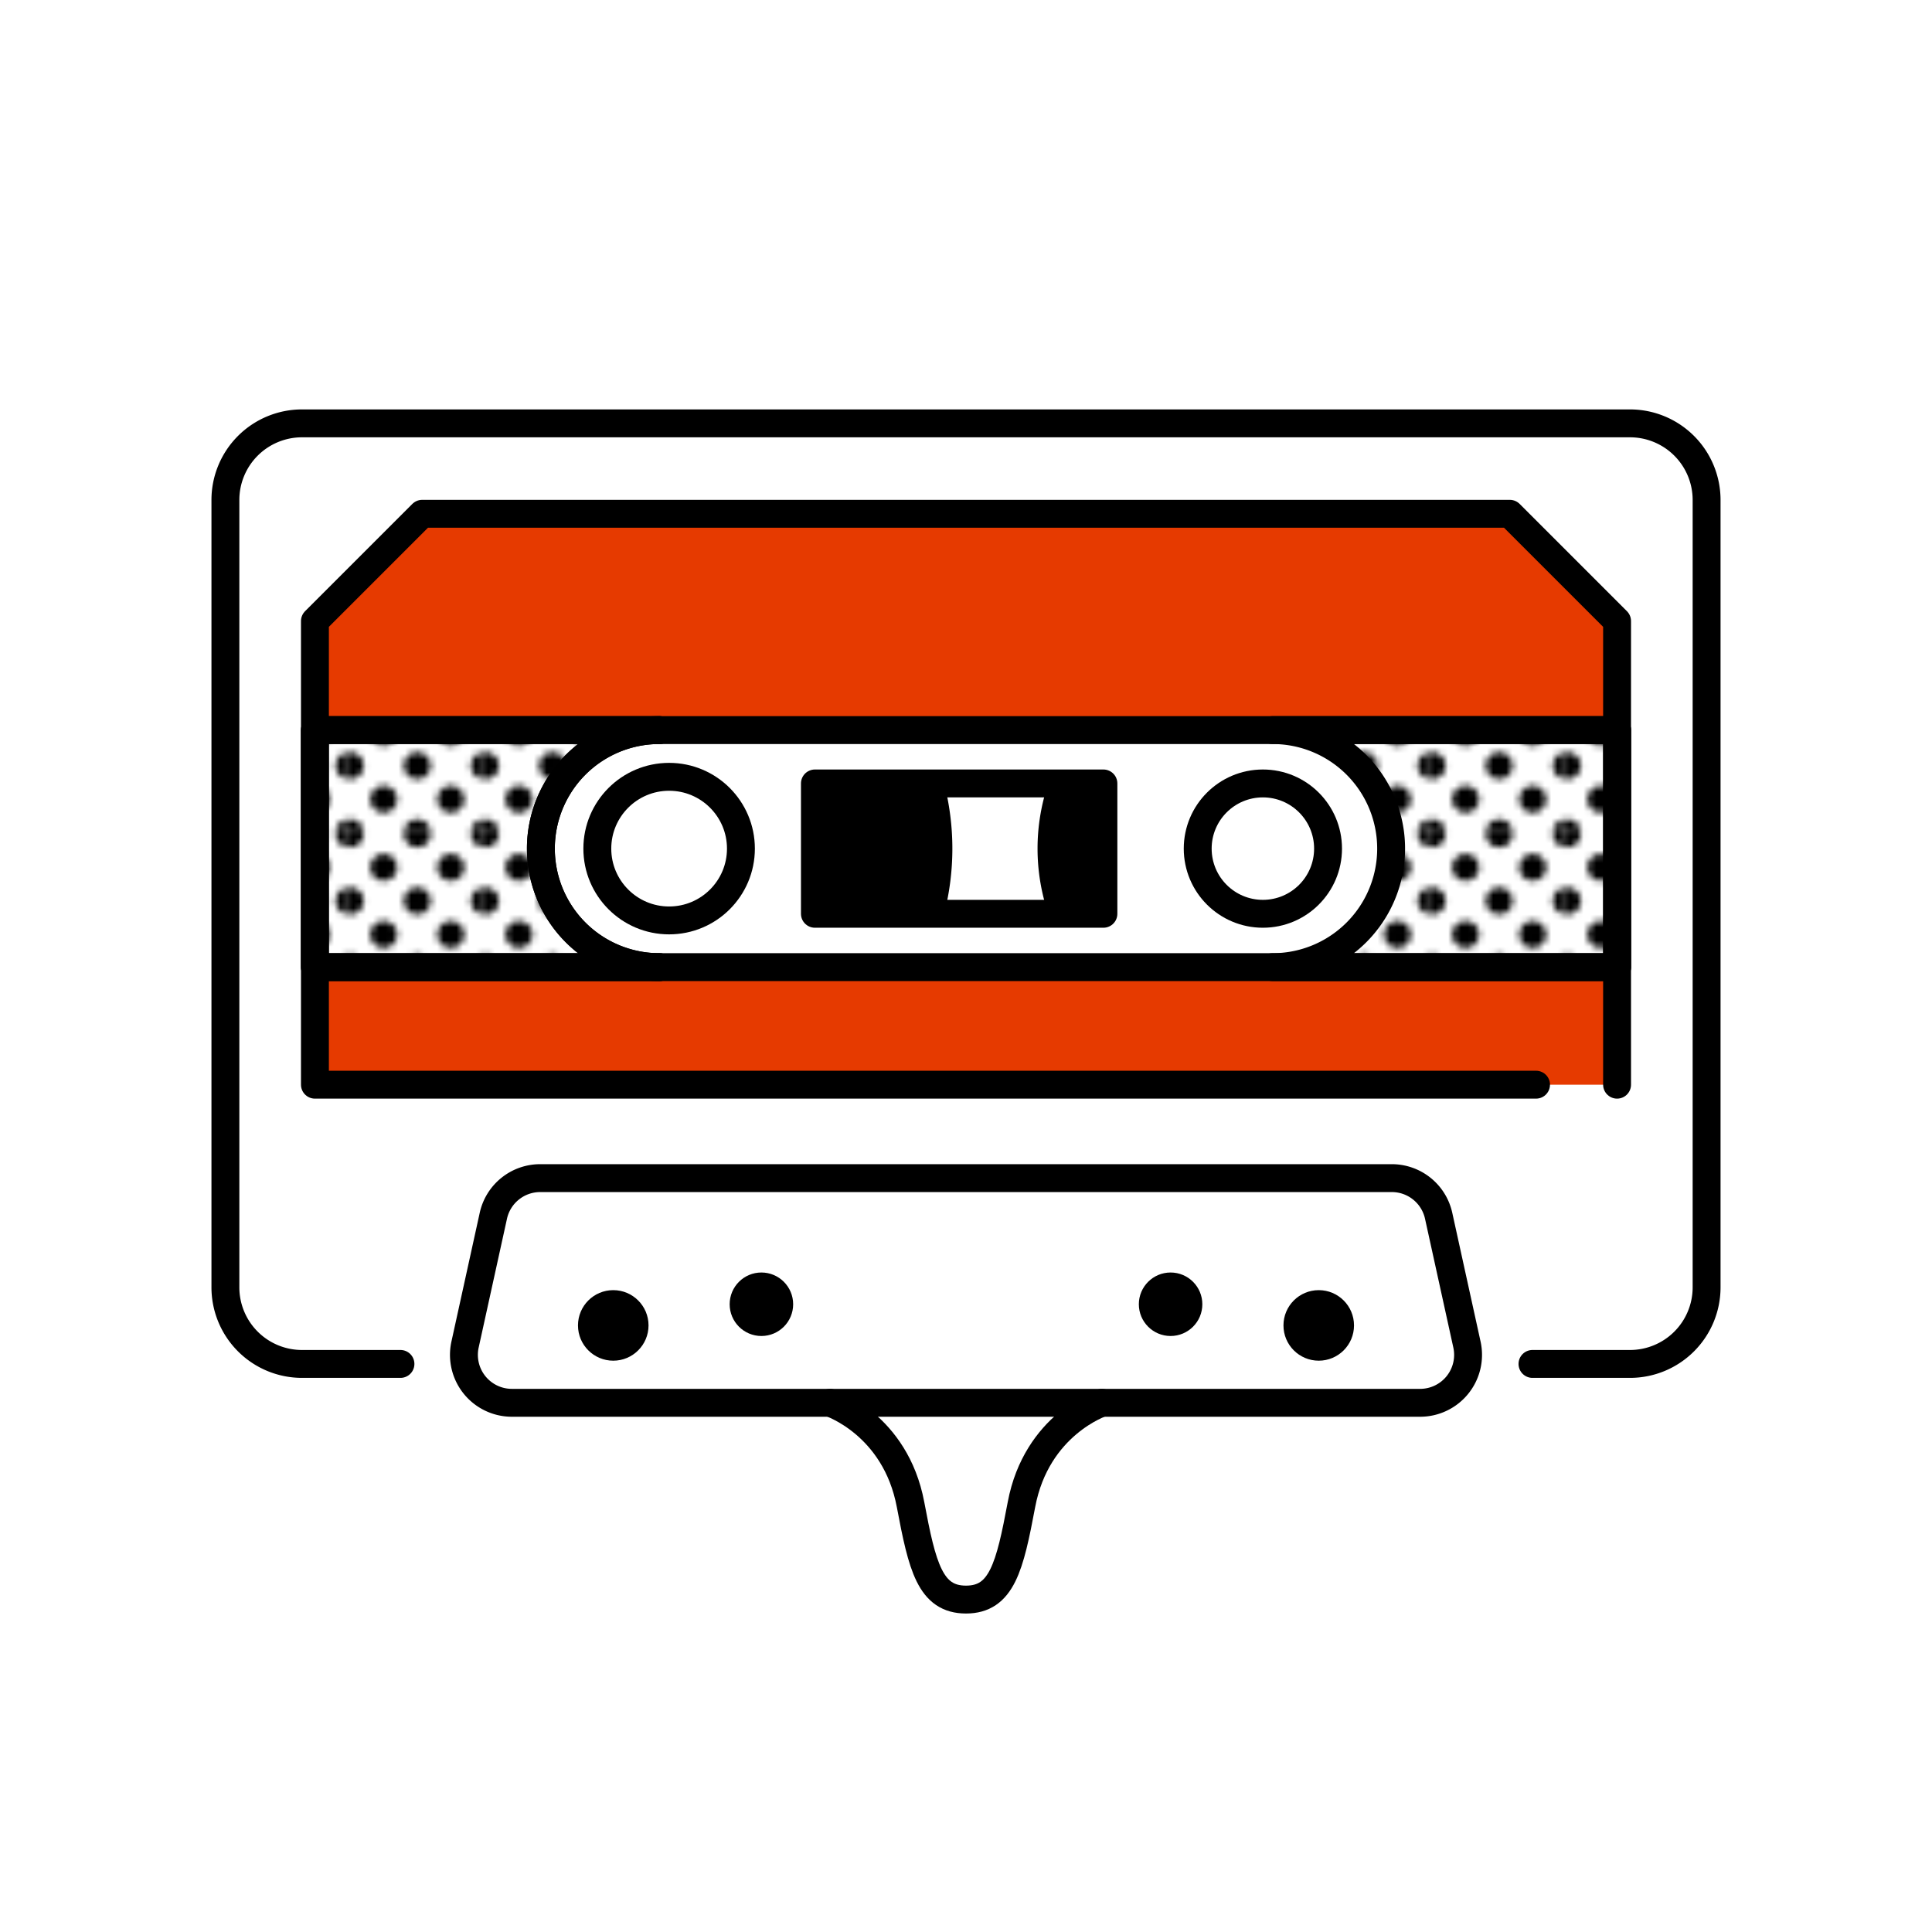
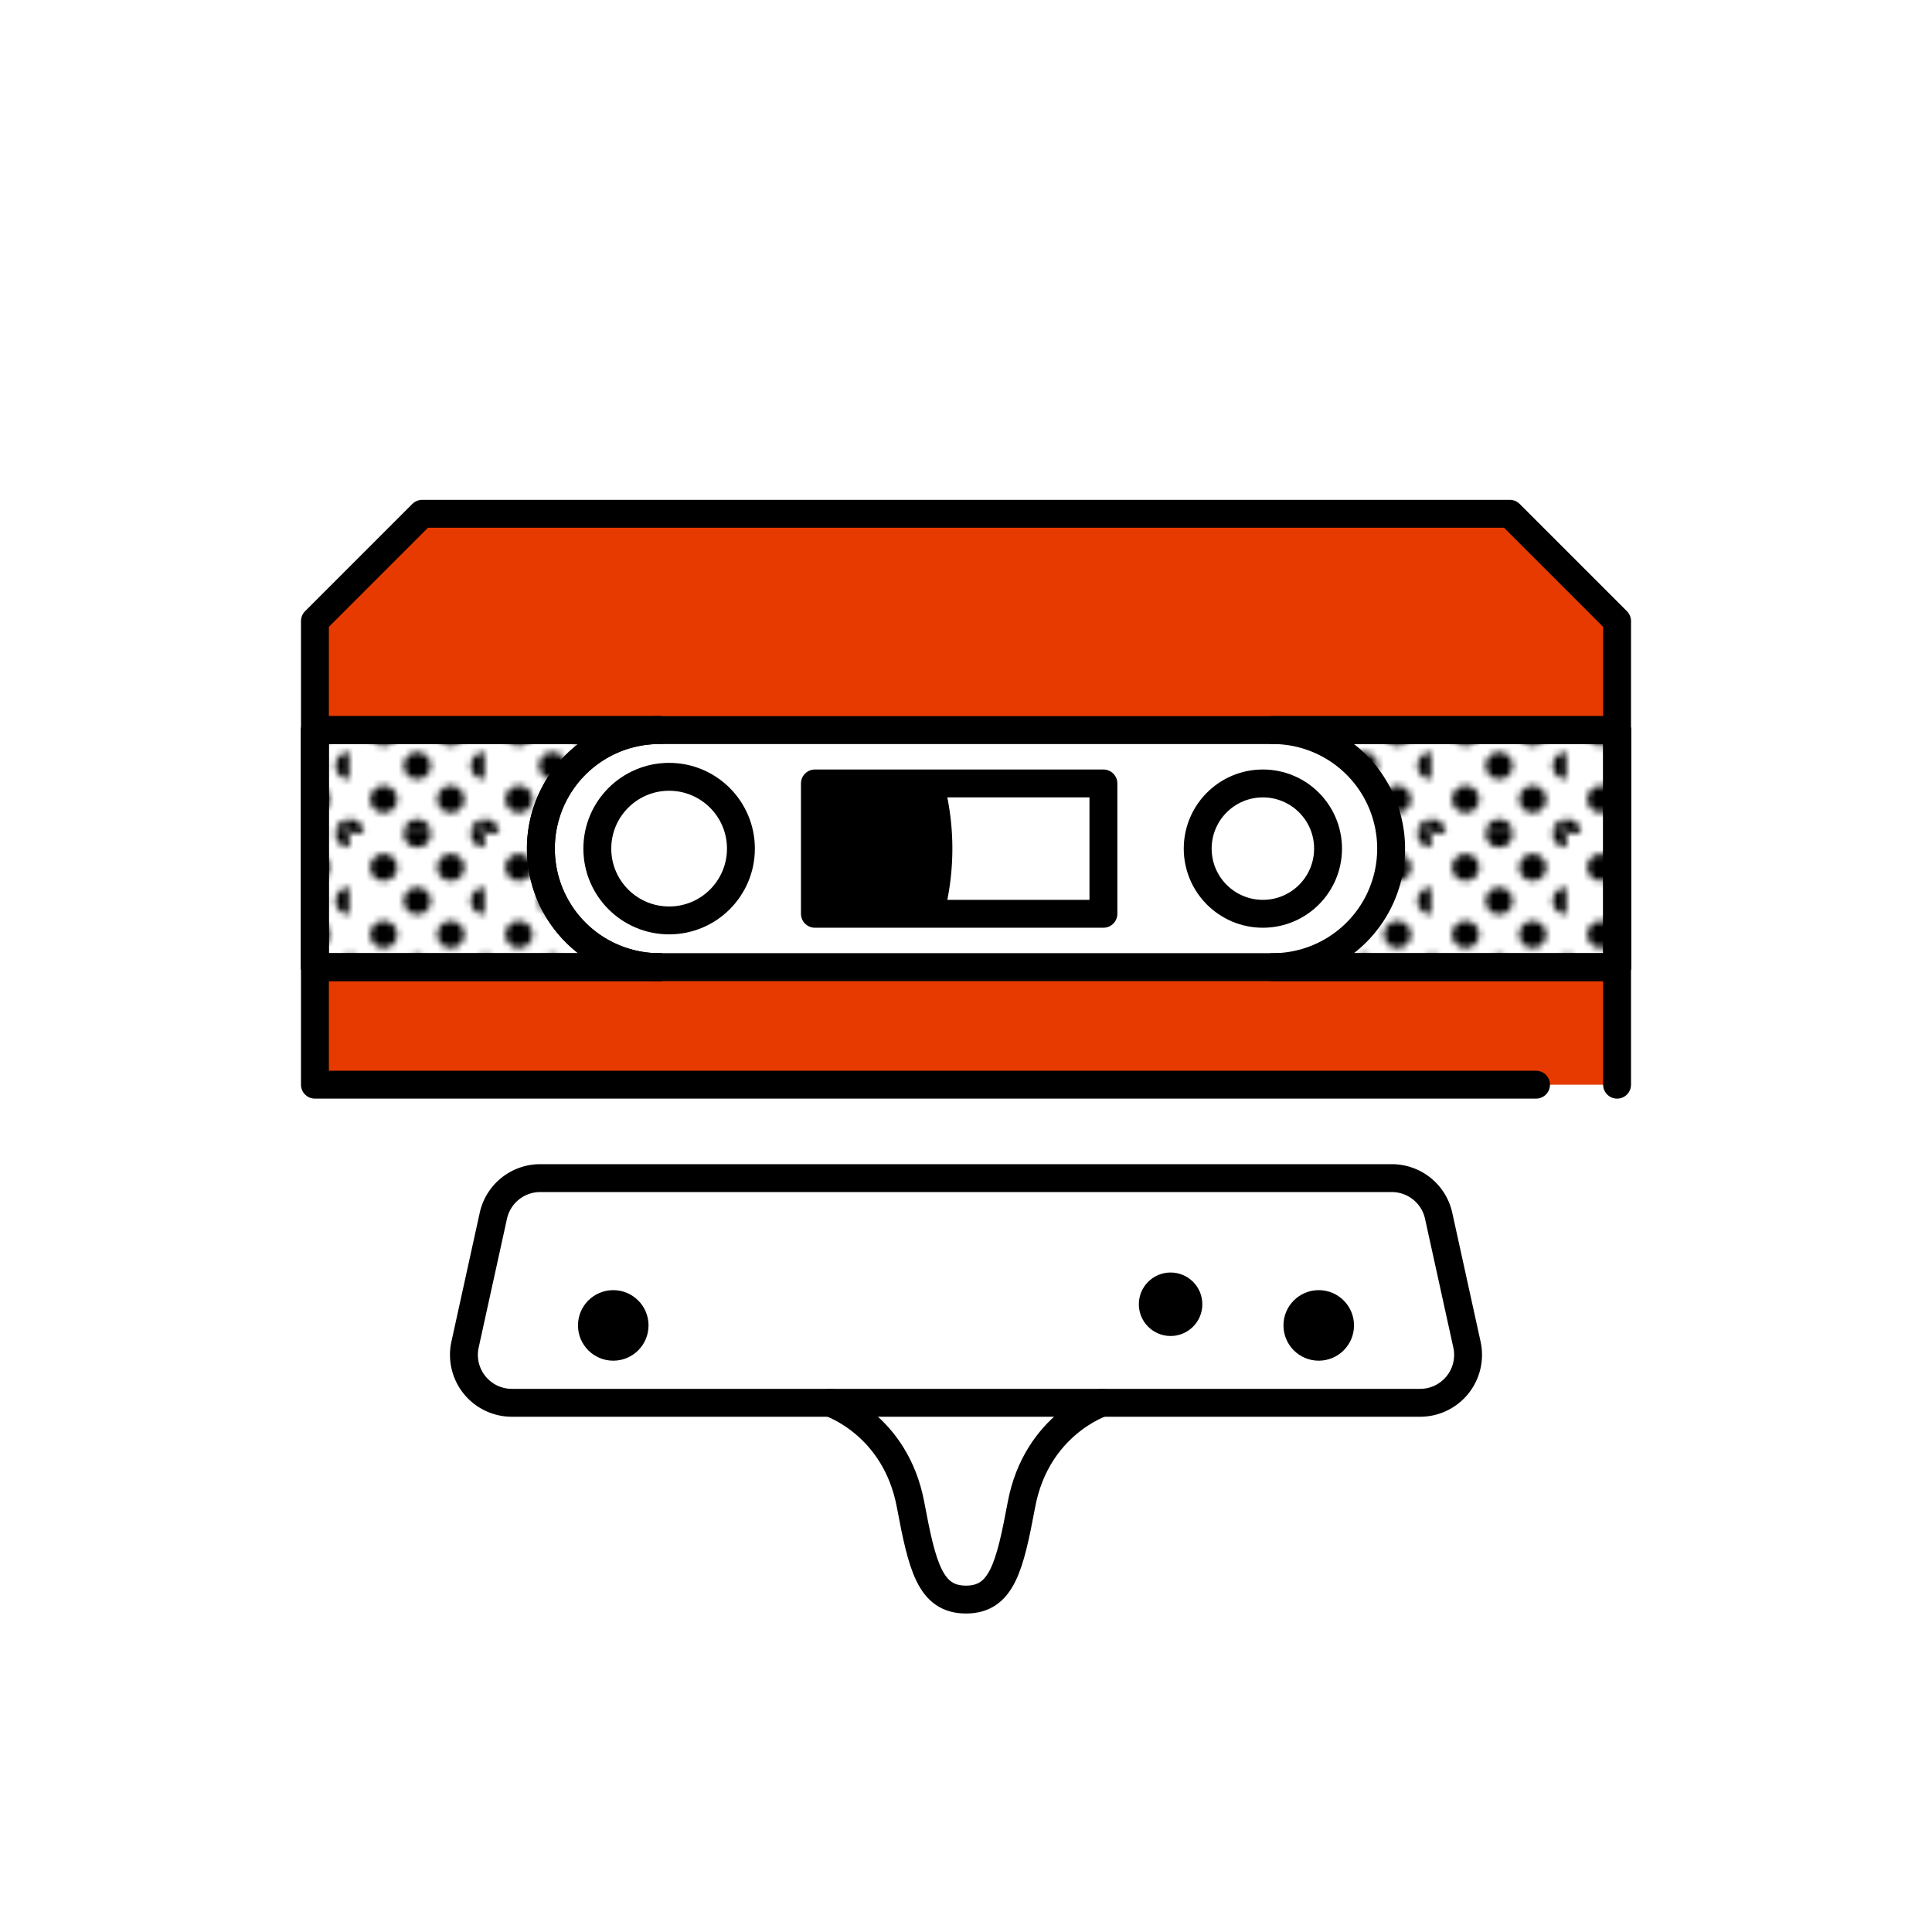
<svg xmlns="http://www.w3.org/2000/svg" id="レイヤー_1" data-name="レイヤー 1" viewBox="0 0 1080 1080">
  <defs>
    <style>.cls-1,.cls-4{fill:none;}.cls-2{fill:#e63a00;}.cls-2,.cls-3,.cls-4,.cls-5{stroke:#000;stroke-linecap:round;stroke-linejoin:round;stroke-width:15.591px;}.cls-3{fill:#fff;}.cls-5{fill:url(#新規パターンスウォッチ_5);}</style>
    <pattern id="新規パターンスウォッチ_5" data-name="新規パターンスウォッチ 5" width="20.833" height="20.834" patternTransform="translate(-106.638 -214.26) scale(3.6)" patternUnits="userSpaceOnUse" viewBox="0 0 20.833 20.834">
      <rect class="cls-1" width="20.833" height="20.834" />
      <path d="M20.833,22.918A2.083,2.083,0,1,0,18.75,20.834,2.085,2.085,0,0,0,20.833,22.918Z" />
      <path d="M10.417,22.918a2.083,2.083,0,1,0-2.083-2.083A2.084,2.084,0,0,0,10.417,22.918Z" />
      <path d="M20.833,12.501A2.084,2.084,0,1,0,18.75,10.417,2.085,2.085,0,0,0,20.833,12.501Z" />
      <path d="M10.417,12.501a2.084,2.084,0,1,0-2.083-2.084A2.085,2.085,0,0,0,10.417,12.501Z" />
      <path d="M5.209,17.709a2.083,2.083,0,1,0-2.083-2.083A2.085,2.085,0,0,0,5.209,17.709Z" />
      <path d="M15.625,17.709a2.083,2.083,0,1,0-2.084-2.083A2.083,2.083,0,0,0,15.625,17.709Z" />
      <path d="M5.209,7.292A2.083,2.083,0,1,0,3.125,5.209,2.084,2.084,0,0,0,5.209,7.292Z" />
      <path d="M15.625,7.292a2.083,2.083,0,1,0-2.084-2.083A2.083,2.083,0,0,0,15.625,7.292Z" />
      <path d="M0,22.918a2.085,2.085,0,0,0,2.084-2.083A2.084,2.084,0,0,0,0,18.751a2.082,2.082,0,0,0-2.083,2.083A2.083,2.083,0,0,0,0,22.918Z" />
-       <path d="M0,12.501a2.085,2.085,0,0,0,2.084-2.084A2.084,2.084,0,0,0,0,8.334a2.083,2.083,0,0,0-2.083,2.083A2.083,2.083,0,0,0,0,12.501Z" />
      <path d="M20.833,2.083A2.085,2.085,0,0,0,22.917,0,2.084,2.084,0,0,0,20.833-2.083,2.082,2.082,0,0,0,18.75,0,2.083,2.083,0,0,0,20.833,2.083Z" />
      <path d="M10.417,2.083A2.084,2.084,0,0,0,12.501,0a2.083,2.083,0,0,0-2.084-2.083A2.082,2.082,0,0,0,8.334,0,2.083,2.083,0,0,0,10.417,2.083Z" />
-       <path d="M0,2.083A2.085,2.085,0,0,0,2.084,0,2.084,2.084,0,0,0,0-2.083,2.082,2.082,0,0,0-2.083,0,2.083,2.083,0,0,0,0,2.083Z" />
    </pattern>
  </defs>
  <path class="cls-2" d="M858.655,606.345H176.047V347.178l59.971-59.971H843.983l59.971,59.971V606.345" />
  <polygon class="cls-3" points="711.395 408.124 903.966 408.124 903.966 540.632 711.395 540.632 368.61 540.632 176.04 540.632 176.04 408.124 368.61 408.124 711.395 408.124" />
-   <path class="cls-4" d="M223.85,762.445H168.826A42.826,42.826,0,0,1,126,719.619V279.49a42.826,42.826,0,0,1,42.826-42.826H911.174A42.826,42.826,0,0,1,954,279.49V719.619a42.826,42.826,0,0,1-42.826,42.826H856.671" />
  <path class="cls-4" d="M793.855,784.175h-507.71a26.805,26.805,0,0,1-26.18-32.56l15.822-71.987a26.805,26.805,0,0,1,26.18-21.051H778.033a26.805,26.805,0,0,1,26.18,21.051l15.822,71.987A26.805,26.805,0,0,1,793.855,784.175Z" />
-   <circle cx="425.633" cy="729.084" r="17.747" />
  <circle cx="342.816" cy="740.915" r="19.718" />
  <circle cx="654.367" cy="729.084" r="17.747" />
  <circle cx="737.184" cy="740.915" r="19.718" />
  <rect class="cls-4" x="455.543" y="437.95" width="161.269" height="72.864" />
  <circle class="cls-4" cx="705.957" cy="474.382" r="36.432" />
  <circle class="cls-4" cx="374.043" cy="474.382" r="40.138" />
-   <path d="M616.828,437.95v72.864H586.006a113.405,113.405,0,0,1,0-72.864Z" />
  <path d="M527.788,437.95a146.868,146.868,0,0,1,0,72.864H455.543V437.95Z" />
  <path class="cls-5" d="M903.966,408.124V540.632h-192.57a66.254,66.254,0,1,0,0-132.508Z" />
  <path class="cls-5" d="M176.04,408.124H368.61a66.254,66.254,0,1,0,0,132.508H176.04Z" />
  <path class="cls-4" d="M368.61,540.632a66.254,66.254,0,1,1,0-132.508" />
  <path class="cls-4" d="M615.998,784.175s-36.564,11.988-44.999,56.899c-6.512,34.672-10.97,53.097-30.999,53.097s-24.487-18.426-30.999-53.097c-8.435-44.911-44.999-56.899-44.999-56.899" />
</svg>